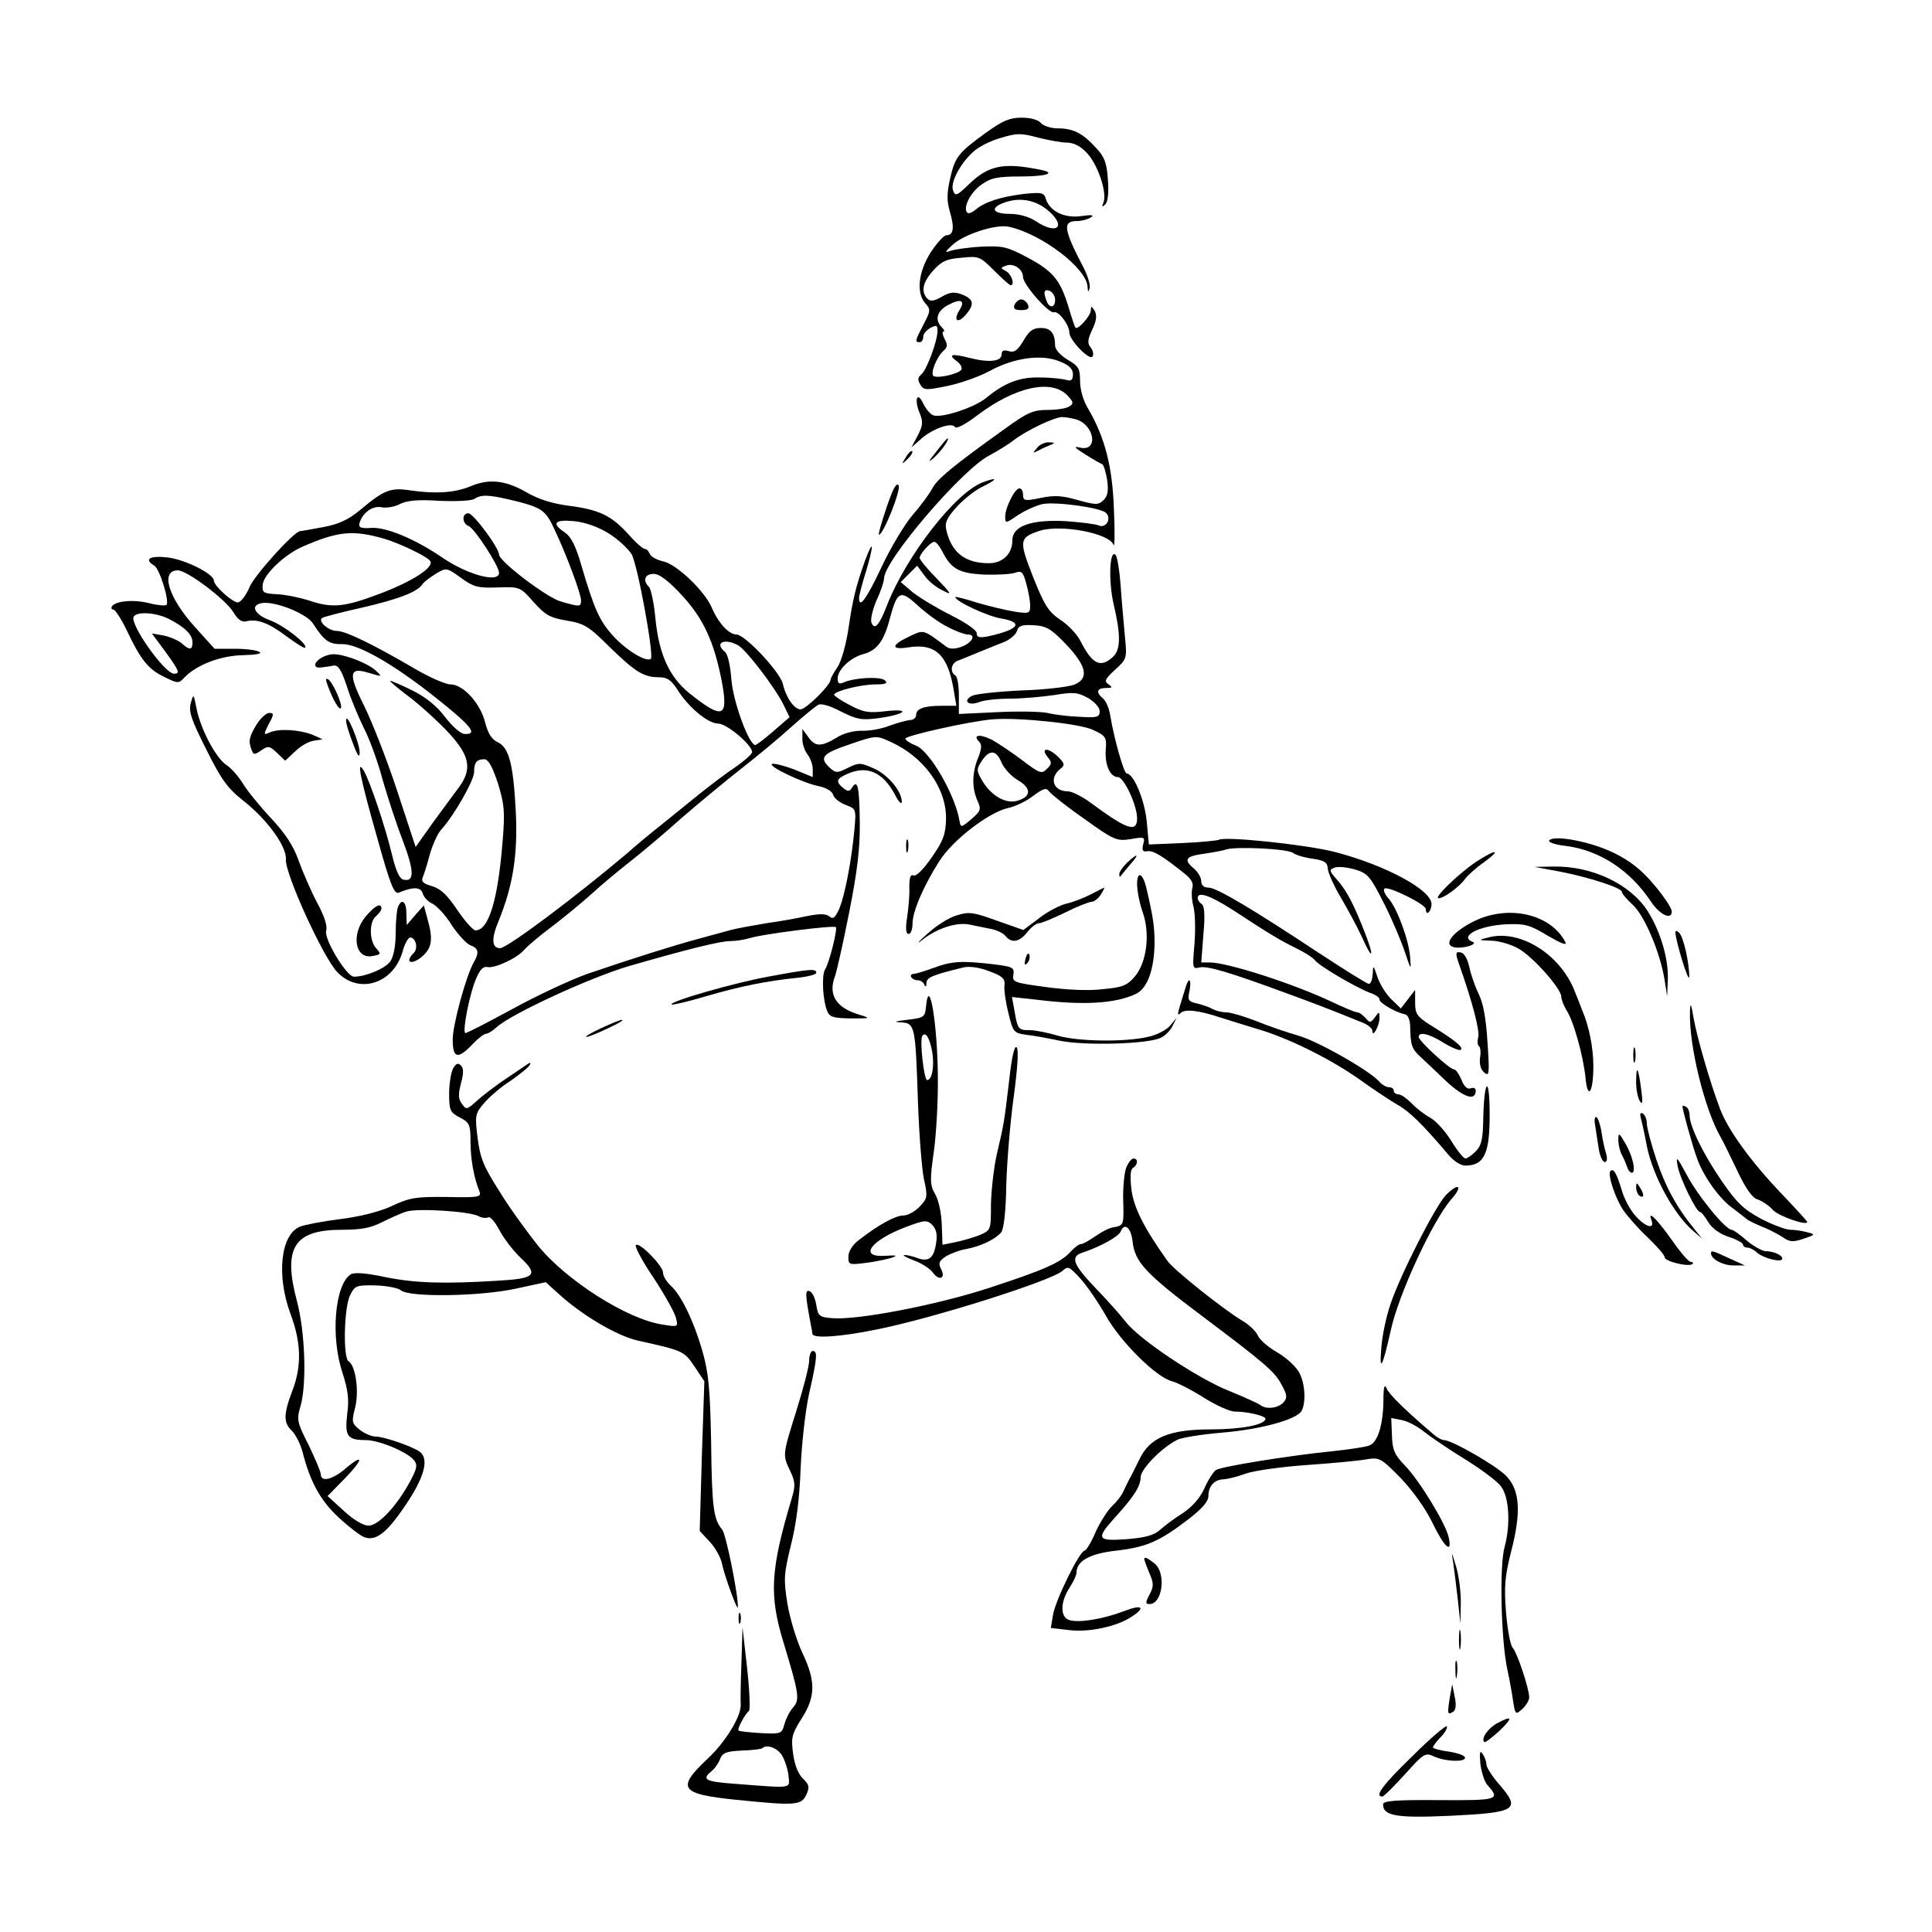
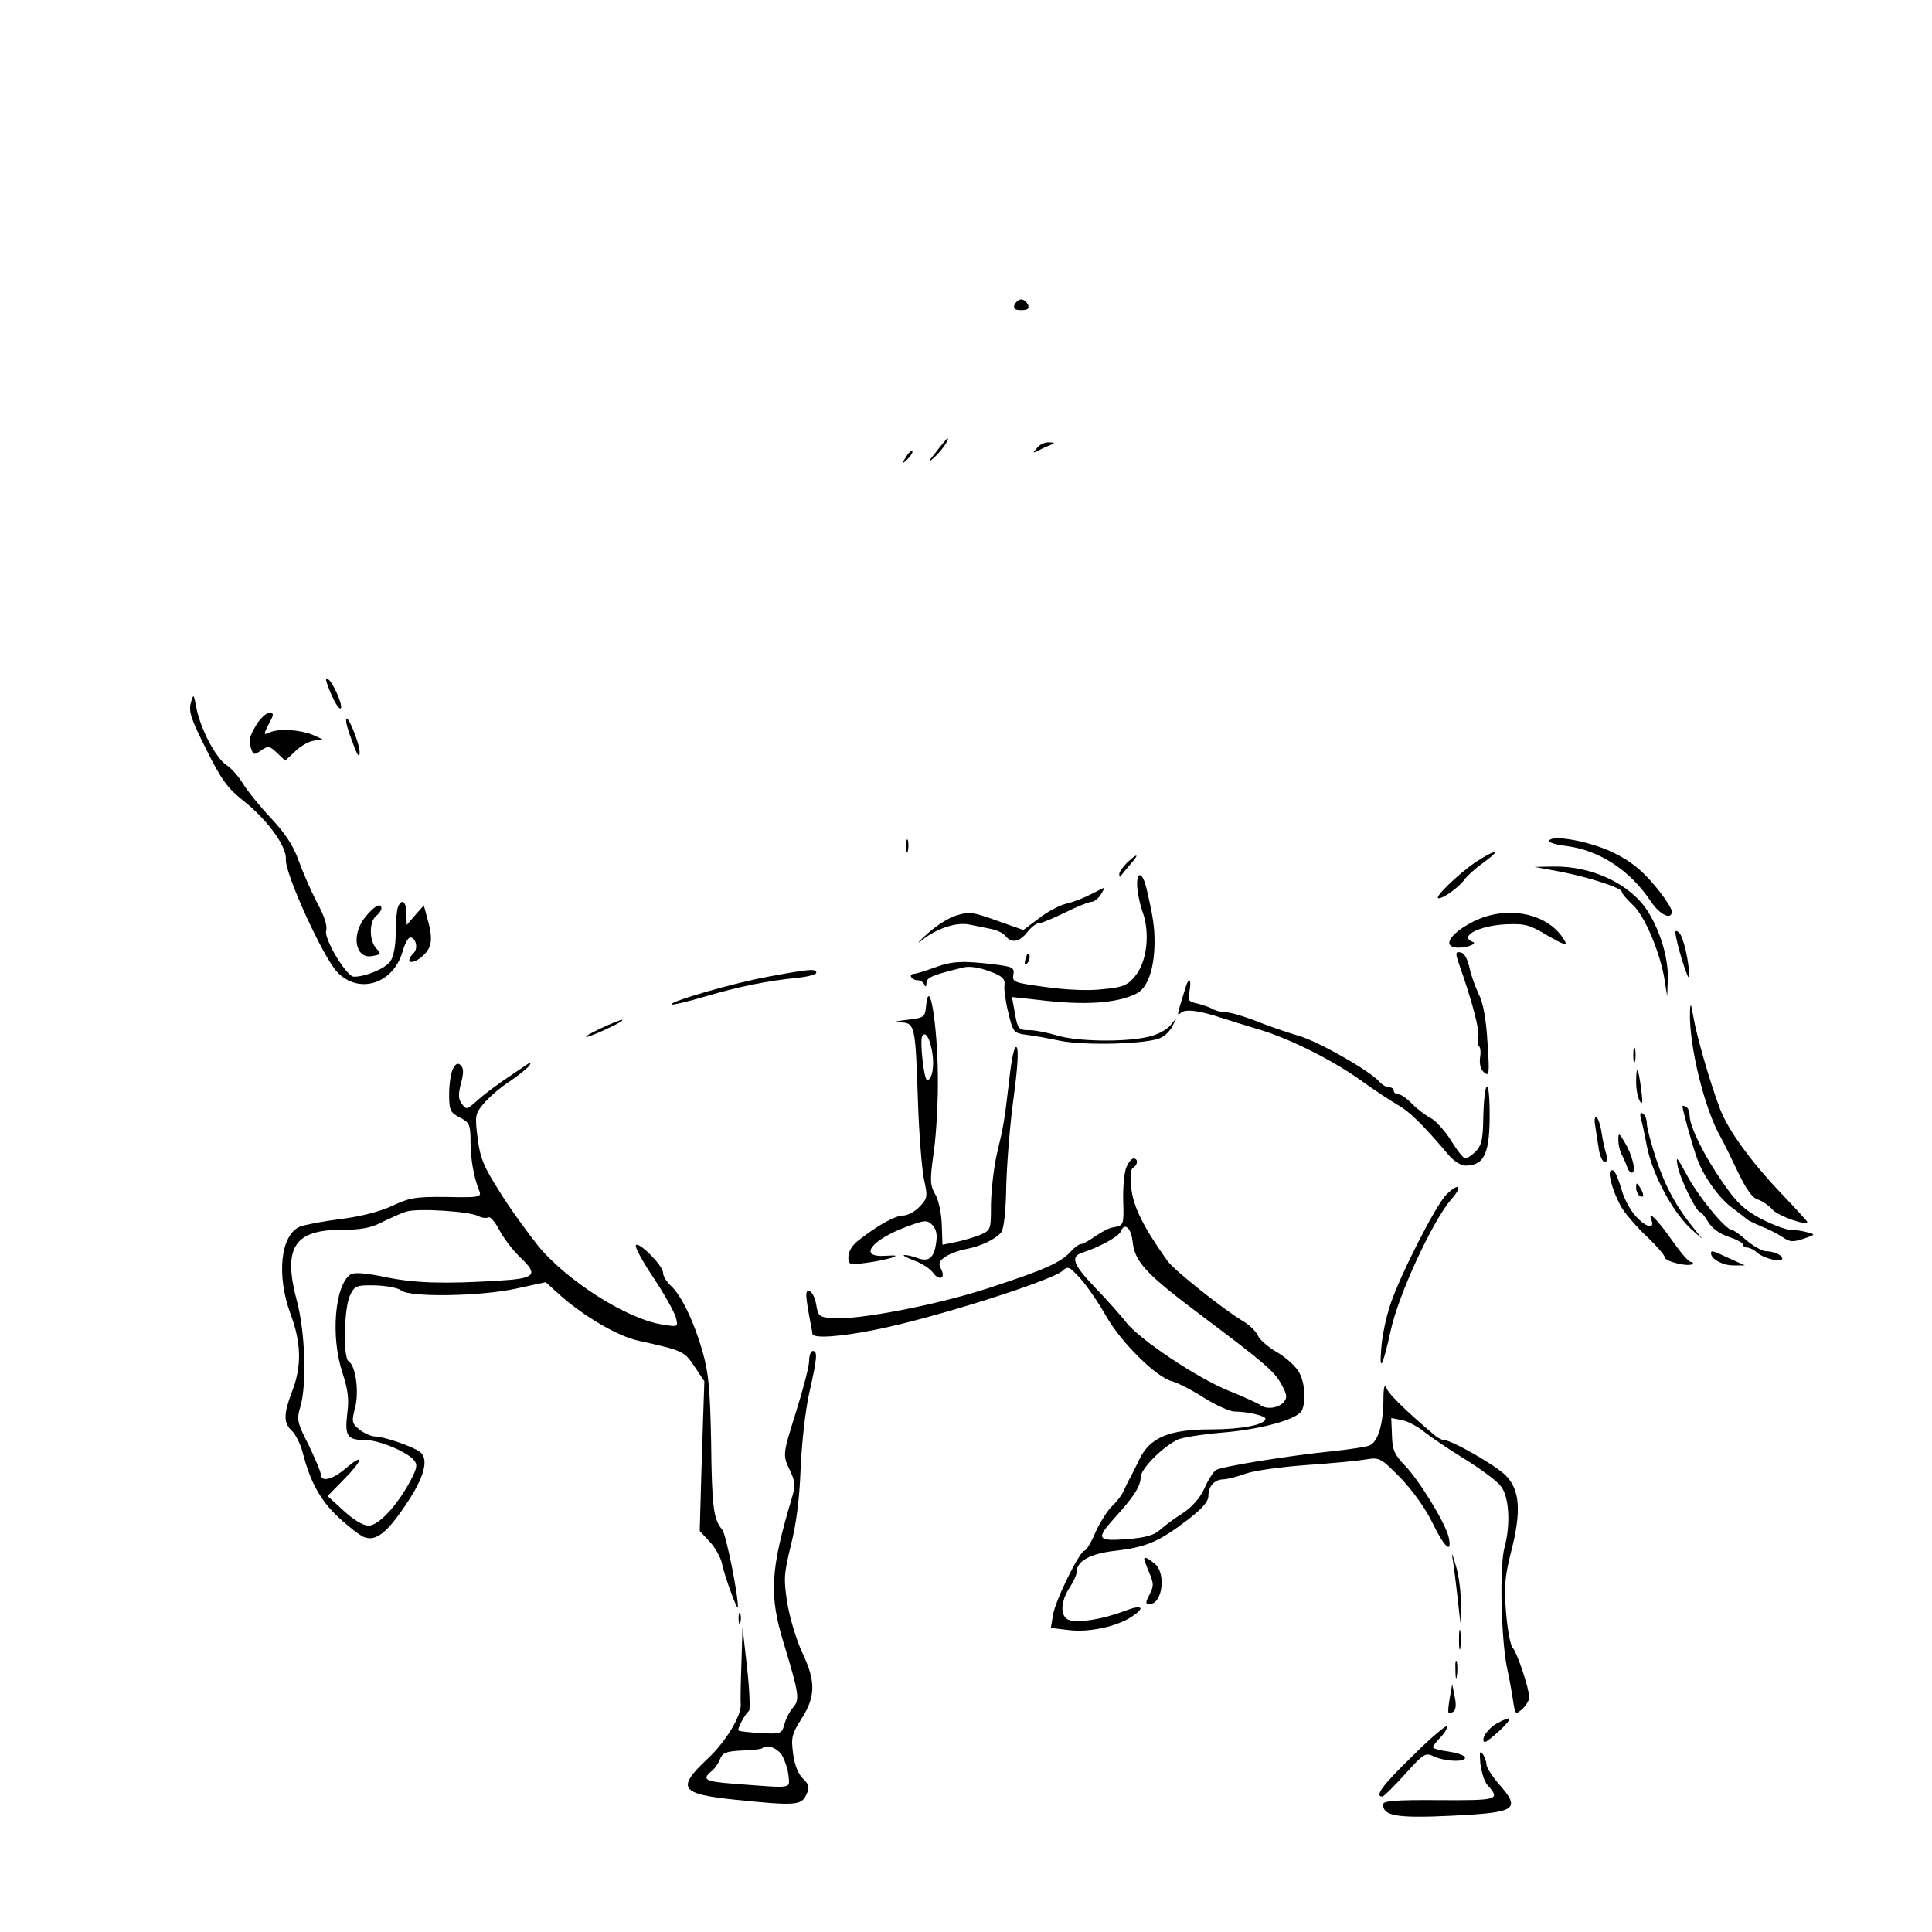
<svg xmlns="http://www.w3.org/2000/svg" version="1.0" width="542pt" height="542pt" viewBox="0 0 542 542" preserveAspectRatio="xMidYMid meet">
  <g transform="translate(0,542) scale(0.1,-0.1)" fill="#000000" stroke="none">
-     <path d="M2765 5047 c-77 -56 -86 -67 -100 -130 -9 -40 -9 -61 0 -92 13 -44 10 -65 -10 -65 -7 0 -27 -22 -44 -48 -35 -55 -41 -114 -15 -143 15 -17 15 -21 -5 -59 -24 -46 -25 -50 -11 -50 6 0 10 7 10 15 0 8 9 19 20 25 17 9 20 8 20 -8 0 -29 -30 -109 -45 -122 -11 -9 -11 -16 -3 -29 9 -16 16 -16 75 -4 35 7 89 26 119 42 69 38 147 48 197 27 26 -10 37 -21 37 -36 0 -16 -5 -20 -18 -16 -10 3 -43 7 -73 7 -58 2 -101 -15 -152 -57 -32 -27 -126 -58 -149 -49 -8 3 -21 18 -28 33 -17 36 -26 11 -10 -27 10 -24 9 -35 -5 -62 l-18 -34 25 22 c31 29 88 50 97 35 3 -6 29 7 63 33 107 81 210 103 254 54 16 -17 16 -22 4 -29 -8 -6 -36 -10 -61 -10 -40 0 -57 -7 -120 -53 -147 -105 -190 -141 -204 -168 -8 -15 -33 -49 -55 -74 -22 -26 -62 -92 -87 -146 -43 -91 -63 -118 -63 -86 0 6 9 41 20 76 22 74 21 93 -3 29 -26 -73 -35 -110 -47 -193 -7 -45 -20 -92 -31 -107 -10 -15 -19 -31 -19 -35 0 -15 -69 -83 -84 -83 -18 0 -41 33 -50 72 -8 33 -106 138 -130 138 -21 0 -51 32 -70 77 -21 47 -98 120 -135 128 -18 4 -35 13 -38 21 -3 8 -9 14 -14 14 -5 0 -26 18 -46 41 -48 53 -82 69 -166 80 -47 6 -86 18 -122 39 -58 33 -104 38 -157 15 -42 -17 -95 -21 -165 -11 -58 9 -75 2 -143 -55 -34 -28 -61 -40 -105 -48 -32 -6 -60 -11 -63 -11 -16 0 -127 -122 -142 -157 -10 -24 -25 -43 -33 -43 -15 0 -67 47 -67 61 0 19 -78 58 -128 65 -51 6 -70 -4 -39 -23 15 -9 43 -100 34 -110 -4 -3 -26 -1 -49 5 -44 11 -94 6 -104 -9 -3 -5 -1 -9 4 -9 5 0 22 -26 37 -57 39 -83 61 -111 106 -132 38 -19 40 -19 57 -1 34 35 101 61 164 62 36 1 54 4 46 9 -7 5 -38 9 -70 9 l-56 0 -56 62 c-74 82 -97 158 -47 158 26 0 136 -83 156 -118 12 -20 23 -28 36 -25 30 8 64 -5 114 -43 26 -19 49 -34 51 -31 9 9 -60 63 -99 77 -43 16 -56 42 -23 48 35 7 126 -29 144 -57 31 -49 46 -59 82 -58 44 1 144 -56 261 -149 102 -81 121 -105 82 -103 -10 0 -34 21 -54 47 -23 31 -54 56 -92 75 -30 15 -59 27 -62 27 -4 0 20 -20 53 -45 33 -25 83 -71 111 -101 59 -64 66 -101 29 -152 -13 -17 -45 -61 -73 -99 l-49 -69 -53 161 c-29 88 -71 194 -92 236 -45 90 -42 109 15 91 37 -11 37 -11 18 7 -10 10 -41 26 -68 35 -41 13 -55 14 -78 4 -29 -14 -33 -35 -4 -30 9 1 24 3 33 5 12 1 21 -13 36 -58 10 -33 32 -85 47 -116 16 -30 40 -96 53 -145 14 -49 39 -126 57 -172 32 -85 33 -116 3 -110 -12 2 -22 23 -34 73 -18 75 -61 203 -78 232 -22 38 -11 -18 36 -183 38 -137 49 -164 62 -158 41 17 62 16 67 -3 3 -10 15 -23 27 -28 12 -6 37 -32 54 -60 18 -27 42 -53 53 -57 22 -8 25 -20 10 -46 -22 -37 -60 -177 -60 -218 0 -53 14 -57 55 -14 16 17 33 30 39 30 5 0 19 9 30 19 41 37 262 139 371 171 167 48 255 70 285 70 15 0 40 4 56 9 37 11 233 36 239 30 5 -6 -19 -102 -31 -120 -9 -16 -6 -83 6 -114 7 -18 16 -21 66 -22 58 0 58 0 23 11 -63 19 -86 55 -67 106 5 13 23 93 40 179 23 116 31 181 30 254 -1 100 -6 123 -22 97 -7 -11 -11 -11 -24 -1 -22 18 -20 26 9 39 56 26 101 7 135 -56 10 -20 19 -30 20 -22 0 30 -38 76 -78 94 -38 17 -43 17 -73 2 -30 -15 -34 -15 -51 0 -31 29 -21 40 56 66 72 25 75 25 112 8 95 -42 159 -130 158 -217 -1 -44 -8 -62 -40 -108 -22 -32 -43 -54 -51 -51 -9 4 -12 -6 -12 -32 1 -20 -2 -58 -6 -84 -5 -33 -4 -48 4 -48 6 0 11 13 11 29 0 34 31 106 75 175 38 60 139 137 192 149 20 4 52 19 71 34 30 22 37 24 46 12 6 -8 50 -43 99 -77 82 -59 90 -62 129 -56 39 7 41 6 35 -15 -4 -17 -1 -21 11 -19 17 3 43 -13 103 -61 21 -16 28 -29 24 -42 -3 -10 -2 -33 3 -52 5 -18 6 -66 3 -105 -6 -68 -6 -71 14 -66 21 5 80 -12 235 -69 85 -31 122 -45 223 -86 15 -6 27 -16 27 -23 0 -21 20 14 20 36 0 19 -1 19 -13 2 -12 -16 -14 -16 -26 -2 -8 9 -18 16 -23 16 -6 0 -39 14 -75 31 -104 49 -289 109 -339 109 l-24 0 6 79 c5 54 3 80 -5 85 -6 4 -11 11 -11 17 0 19 35 7 99 -34 99 -65 132 -85 177 -107 23 -11 47 -26 53 -34 15 -18 115 -76 154 -91 16 -5 28 -14 27 -19 -1 -9 45 -36 70 -41 9 -1 15 -14 16 -31 1 -56 4 -65 27 -87 13 -12 47 -44 75 -71 49 -45 82 -56 82 -25 0 6 -6 9 -14 6 -9 -4 -19 5 -26 24 -7 16 -16 29 -21 29 -12 0 -99 80 -99 91 0 16 30 9 71 -17 23 -14 44 -22 47 -19 8 7 -15 26 -83 68 -40 25 -45 33 -45 64 l0 36 -20 -26 -20 -26 -28 27 c-15 15 -32 43 -38 62 -11 33 -12 34 -13 8 -1 -16 -5 -28 -11 -28 -5 0 -69 40 -142 88 -186 123 -285 182 -308 182 -13 0 -20 7 -20 18 0 10 -9 25 -20 35 -31 26 -24 35 28 42 26 4 54 9 62 12 27 9 174 2 188 -10 8 -6 32 -13 55 -16 33 -5 41 -10 42 -28 1 -12 17 -48 36 -80 19 -32 46 -82 59 -110 30 -68 37 -62 10 8 -31 80 -52 121 -79 151 -22 25 -23 28 -7 34 10 4 35 1 57 -5 36 -11 43 -19 81 -94 23 -45 49 -107 59 -137 18 -53 18 -54 15 -15 -4 50 -37 138 -61 165 -10 11 -15 23 -11 27 9 9 116 -44 116 -57 0 -21 15 -9 16 13 2 39 -126 109 -271 147 -78 20 -309 45 -326 34 -5 -2 -51 -7 -102 -9 l-94 -4 -6 65 c-6 61 -37 134 -56 134 -8 0 -35 96 -46 161 -3 21 -12 42 -20 49 -22 18 -18 30 8 30 18 0 19 2 7 10 -13 9 -10 15 18 41 33 30 34 32 28 92 -3 34 -9 98 -12 142 -3 44 -10 84 -14 88 -17 19 -21 -71 -6 -137 21 -89 20 -129 -2 -149 -35 -32 -58 -20 -91 45 -9 18 -34 45 -56 59 -34 23 -45 41 -77 121 -40 102 -39 110 19 129 59 19 197 -7 207 -40 3 -9 4 36 1 99 -4 121 -25 202 -72 283 -14 22 -23 55 -23 78 0 35 -4 42 -35 60 -20 12 -35 29 -35 39 0 35 -12 50 -40 50 -22 0 -33 -8 -49 -36 -16 -27 -26 -34 -41 -29 -14 4 -20 2 -20 -9 0 -20 -35 -24 -90 -10 -51 13 -62 10 -35 -10 10 -7 15 -18 12 -23 -8 -12 -65 -25 -78 -18 -10 7 9 55 29 72 10 9 11 16 2 32 -6 12 -7 21 -3 21 4 0 2 5 -5 12 -21 21 -13 47 19 63 36 19 48 12 30 -16 -18 -30 -3 -38 20 -10 24 29 20 43 -15 56 -20 7 -33 5 -55 -8 -21 -12 -31 -13 -39 -5 -19 19 -14 46 16 79 23 26 38 33 79 36 49 5 52 4 92 -36 22 -22 43 -41 46 -41 13 0 3 30 -12 39 -17 9 -17 10 0 16 20 8 47 -10 47 -32 0 -21 73 -104 87 -99 12 5 43 -35 43 -57 0 -21 57 -80 65 -67 4 6 1 17 -5 25 -10 12 -9 22 4 50 12 25 14 40 7 53 -9 14 -10 15 -11 1 0 -15 -37 -56 -43 -48 -2 2 -11 29 -20 60 -23 74 -43 99 -117 138 -55 29 -68 32 -128 29 -37 -2 -76 -8 -87 -12 -15 -6 -14 -2 7 17 32 30 123 59 158 51 92 -20 218 -116 221 -168 1 -16 2 -17 6 -4 2 9 -5 33 -16 55 -58 111 -61 133 -19 133 13 0 30 5 38 10 11 7 3 8 -26 4 -47 -7 -89 13 -100 48 -5 18 -12 19 -62 14 -64 -8 -109 -22 -135 -44 -9 -8 -20 -12 -23 -9 -14 13 8 57 39 79 27 19 44 23 110 23 74 0 102 10 55 19 -104 21 -145 12 -200 -41 -33 -32 -38 -34 -44 -18 -9 21 18 74 55 108 14 14 49 32 78 40 45 14 58 14 105 1 29 -7 66 -14 81 -14 19 0 39 -10 57 -30 30 -32 56 -110 46 -137 -6 -14 -4 -15 5 -6 7 7 10 33 7 70 -3 47 -10 64 -34 89 -37 41 -64 54 -107 54 -19 0 -40 7 -47 15 -7 9 -29 15 -54 15 -34 0 -54 -9 -101 -43z m171 -214 c58 -47 32 -75 -31 -33 -18 12 -47 20 -72 20 -46 0 -57 15 -20 30 43 17 87 11 123 -17z m24 -254 c0 -23 -16 -25 -24 -3 -10 25 -7 34 9 28 8 -4 15 -15 15 -25z m57 -335 c53 -14 66 -91 14 -80 -21 5 -18 1 14 -19 22 -14 43 -26 47 -27 4 -2 10 -21 14 -44 4 -30 2 -45 -10 -57 -15 -14 -21 -14 -72 0 -44 13 -67 14 -105 6 -44 -9 -49 -8 -49 9 0 10 -4 18 -10 18 -13 0 -40 -54 -40 -79 0 -20 1 -20 36 4 20 13 51 27 69 31 38 7 163 -10 178 -25 16 -16 0 -44 -21 -35 -9 4 -51 9 -93 12 -97 5 -149 -14 -149 -54 0 -38 -27 -64 -66 -64 -66 0 -104 29 -119 92 -5 21 0 34 29 66 20 22 52 47 71 56 43 21 46 29 5 14 -77 -26 -217 -206 -272 -347 -21 -55 -35 -70 -43 -48 -4 8 3 37 14 63 12 25 21 53 21 61 0 50 220 307 295 345 22 12 54 31 70 44 36 27 113 64 135 64 8 0 25 -3 37 -6z m-1590 -225 c93 -22 103 -29 128 -83 35 -74 75 -182 75 -200 0 -19 -3 -19 -58 -3 -40 12 -171 112 -172 131 0 19 -72 116 -86 116 -19 0 -18 -29 1 -36 17 -7 85 -112 85 -131 0 -30 -90 -5 -161 44 -75 51 -156 85 -198 82 -27 -2 -35 1 -33 11 7 30 36 52 62 47 13 -3 37 1 52 9 20 10 51 13 110 9 46 -2 90 0 98 5 20 13 40 12 97 -1z m280 -95 c26 -16 55 -43 65 -59 17 -30 63 -283 54 -293 -12 -11 -68 23 -104 62 -40 43 -55 77 -92 203 -15 52 -28 77 -45 89 -39 26 -30 37 25 32 31 -3 68 -16 97 -34z m-627 -16 c43 -13 120 -50 127 -62 11 -17 -46 -55 -137 -90 -105 -40 -138 -43 -205 -20 -26 8 -65 16 -88 17 -38 2 -42 4 -40 27 3 29 62 85 113 107 99 43 141 47 230 21z m1564 -36 c25 -49 47 -60 116 -64 36 -1 75 1 87 5 19 7 23 3 32 -30 6 -21 11 -49 11 -62 0 -22 -3 -23 -43 -17 -24 4 -71 15 -105 25 -34 11 -62 18 -62 16 0 -12 91 -54 128 -60 65 -11 51 -31 -35 -50 -26 -5 -33 -3 -33 9 0 8 -30 29 -72 50 -40 20 -88 49 -107 64 l-34 29 23 23 23 23 20 -27 c10 -15 33 -34 51 -42 28 -15 27 -12 -16 33 -27 27 -48 53 -48 58 0 11 31 45 41 45 5 0 15 -12 23 -28z m-1248 -100 c62 2 63 2 101 -41 33 -37 46 -44 93 -52 48 -8 61 -15 119 -73 74 -72 97 -86 140 -86 23 0 34 -8 51 -34 30 -49 86 -96 115 -96 24 0 95 -60 95 -80 0 -5 -21 -24 -47 -42 -27 -18 -73 -53 -104 -78 -31 -25 -78 -63 -105 -85 -27 -21 -70 -57 -96 -80 -142 -120 -335 -265 -355 -265 -24 0 -25 27 -4 77 40 98 54 185 48 306 -7 134 -19 180 -51 195 -16 7 -27 24 -35 55 -13 54 -62 107 -97 107 -14 0 -57 19 -97 42 -121 71 -198 108 -222 108 -23 0 -53 26 -42 36 3 3 53 16 111 29 105 24 158 45 171 66 4 6 21 19 37 29 30 18 31 18 71 -11 36 -26 48 -29 103 -27z m517 -22 c60 -65 90 -129 112 -242 19 -102 3 -108 -92 -32 -55 45 -84 108 -94 206 -4 45 -13 86 -18 91 -19 19 -12 37 13 37 16 0 41 -19 79 -60z m746 -89 c22 -12 48 -21 56 -21 25 0 12 -24 -19 -35 -17 -6 -32 -6 -40 0 -69 51 -63 49 -106 29 -51 -24 -51 -38 -1 -30 76 12 111 -22 127 -123 l7 -41 -41 0 c-50 0 -72 -8 -72 -26 0 -8 -8 -14 -17 -14 -10 -1 -36 -8 -58 -16 -22 -9 -57 -15 -78 -14 -23 0 -51 -7 -71 -20 -43 -26 -60 -25 -79 3 l-16 22 0 -26 c-1 -14 6 -34 14 -45 8 -10 15 -29 15 -41 l0 -23 -51 21 c-29 11 -57 18 -63 16 -14 -6 89 -55 133 -63 19 -4 35 -14 38 -23 2 -10 18 -22 35 -29 30 -11 30 -12 25 -69 -8 -86 -26 -181 -42 -221 -12 -27 -18 -32 -28 -23 -10 8 -28 8 -63 1 -27 -6 -78 -15 -114 -20 -36 -6 -81 -14 -100 -19 -19 -5 -62 -17 -95 -26 -67 -18 -178 -53 -307 -97 -48 -17 -144 -62 -213 -100 -70 -38 -128 -68 -130 -66 -8 7 13 112 30 151 11 27 21 37 33 34 20 -4 83 25 102 48 8 9 41 38 75 63 33 25 83 66 111 91 27 25 76 66 108 91 32 25 99 81 149 126 51 44 126 106 167 138 41 32 104 84 138 115 35 31 70 60 78 64 8 4 33 -3 63 -19 44 -22 58 -25 103 -19 76 10 98 28 24 20 -49 -6 -65 -3 -102 17 -24 12 -44 26 -44 29 0 10 75 29 116 29 28 0 35 3 27 11 -12 12 -85 8 -115 -5 -14 -6 -18 -4 -18 11 0 25 37 59 72 68 37 10 57 35 73 95 22 83 30 87 80 41 24 -22 61 -49 84 -60z m-2186 23 c45 -23 67 -44 67 -66 0 -22 -8 -23 -30 -3 -9 8 -32 18 -50 22 l-34 6 37 -50 c40 -55 43 -63 25 -63 -27 1 -125 140 -113 160 9 15 62 12 98 -6z m2518 -72 c58 -61 65 -96 22 -113 -16 -6 -82 -14 -148 -16 -66 -3 -128 -10 -138 -15 -27 -14 -11 -29 19 -18 14 6 53 10 87 10 34 0 90 5 124 10 54 9 66 8 95 -8 19 -11 33 -27 33 -37 0 -17 -7 -19 -55 -16 -30 1 -72 6 -92 11 -21 4 -85 5 -143 2 l-105 -5 0 51 c0 28 -4 54 -10 57 -16 10 -12 35 8 42 9 3 35 14 57 23 22 9 54 22 72 29 17 7 33 21 36 31 4 14 13 18 46 16 36 -2 49 -9 92 -54z m-921 -2 c23 -12 105 -120 128 -167 l17 -35 -45 -39 c-25 -22 -48 -39 -51 -39 -18 0 -62 121 -67 182 -3 40 -10 72 -18 79 -31 25 -3 40 36 19z m997 -238 c35 -16 38 -21 35 -55 -3 -42 12 -77 34 -77 17 0 54 -79 54 -116 0 -41 -29 -31 -129 43 -24 18 -54 33 -65 33 -43 0 -54 39 -19 65 11 9 9 15 -11 34 -28 26 -48 22 -26 -4 11 -13 11 -19 -3 -32 -15 -15 -20 -13 -69 24 -29 22 -68 48 -86 58 -35 17 -54 13 -35 -6 8 -8 7 -20 -3 -45 -17 -41 -18 -84 -2 -120 11 -24 10 -29 -17 -52 -28 -24 -30 -24 -33 -6 -12 74 -85 200 -124 213 -15 6 -28 14 -28 19 0 8 182 49 245 54 70 6 246 -12 282 -30z m-257 -92 c7 -16 27 -38 46 -49 39 -23 37 -47 -4 -58 -32 -8 -71 15 -96 56 -17 29 -17 33 -2 56 22 33 41 32 56 -5z m-1413 -58 c18 -59 20 -79 13 -162 -13 -165 -39 -250 -76 -250 -7 0 -30 26 -51 57 -28 42 -47 60 -71 67 -25 7 -31 13 -26 25 4 9 13 38 20 65 8 27 22 59 33 70 36 40 91 137 91 160 0 27 7 36 29 36 11 0 23 -22 38 -68z" />
    <path d="M2909 4163 c-13 -15 -12 -15 6 -6 11 6 27 13 35 16 10 4 8 6 -6 6 -12 1 -28 -6 -35 -16z" />
    <path d="M2846 4565 c-4 -11 1 -15 19 -15 18 0 23 4 19 15 -4 8 -12 15 -19 15 -7 0 -15 -7 -19 -15z" />
    <path d="M2626 4152 c-22 -27 -24 -32 -7 -17 20 17 47 55 39 55 -2 0 -16 -17 -32 -38z" />
    <path d="M2541 4137 c-13 -21 -12 -21 5 -5 10 10 16 20 13 22 -3 3 -11 -5 -18 -17z" />
-     <path d="M2487 3996 c-14 -42 -24 -76 -21 -76 12 0 62 125 55 138 -6 10 -16 -9 -34 -62z" />
    <path d="M920 3495 c15 -40 31 -67 36 -62 7 7 -22 73 -35 81 -8 5 -8 0 -1 -19z" />
    <path d="M535 3447 c-6 -24 2 -47 44 -130 41 -83 60 -109 102 -142 68 -53 124 -130 121 -166 -3 -39 104 -274 144 -316 60 -63 156 -34 183 56 6 23 16 41 22 41 15 0 23 -30 10 -43 -29 -29 -4 -36 27 -7 24 23 27 47 11 103 l-10 37 -24 -27 -24 -28 -1 33 c0 34 -14 43 -24 16 -3 -9 -6 -41 -6 -73 0 -35 -6 -65 -15 -78 -14 -20 -69 -43 -102 -43 -21 0 -85 107 -78 129 4 13 -5 41 -25 78 -17 32 -40 85 -52 118 -15 43 -38 77 -78 120 -31 33 -66 76 -78 96 -13 21 -33 44 -47 53 -30 20 -73 102 -84 160 -8 40 -8 41 -16 13z" />
    <path d="M720 3388 c-21 -35 -24 -47 -14 -72 5 -14 8 -14 27 -1 19 13 23 13 44 -7 l23 -22 28 26 c15 15 38 28 52 30 l25 4 -29 13 c-36 14 -94 18 -120 6 -17 -8 -17 -6 -2 24 15 27 15 31 1 31 -8 0 -24 -15 -35 -32z" />
    <path d="M971 3400 c-1 -8 8 -37 19 -65 13 -36 19 -43 19 -25 -1 28 -37 114 -38 90z" />
    <path d="M2542 3045 c0 -16 2 -22 5 -12 2 9 2 23 0 30 -3 6 -5 -1 -5 -18z" />
    <path d="M4346 3062 c-3 -5 18 -12 46 -15 95 -12 181 -68 240 -157 25 -37 58 -52 58 -27 0 9 -22 42 -49 74 -36 43 -68 68 -113 90 -64 32 -171 52 -182 35z" />
    <path d="M4139 3001 c-48 -33 -119 -101 -103 -101 14 0 57 31 73 53 7 10 31 32 54 48 52 38 34 38 -24 0z" />
    <path d="M3162 3000 c-12 -12 -22 -26 -22 -32 0 -6 1 -9 3 -7 1 2 13 16 26 32 29 32 24 36 -7 7z" />
    <path d="M4375 2975 c83 -16 175 -46 175 -57 0 -5 14 -21 30 -36 33 -29 78 -135 90 -212 l7 -45 2 51 c1 57 -21 131 -56 187 -48 76 -156 128 -265 126 l-53 -1 70 -13z" />
    <path d="M3190 2940 c0 -19 7 -55 16 -80 21 -60 11 -140 -22 -179 -21 -25 -34 -31 -90 -36 -39 -5 -103 -2 -160 6 -90 12 -95 14 -91 35 3 20 -2 22 -57 29 -87 10 -115 9 -166 -10 -25 -9 -50 -17 -57 -17 -16 -2 -5 -18 12 -18 7 0 16 -6 18 -12 3 -8 6 -6 6 4 1 16 14 22 104 44 17 4 45 0 73 -11 36 -13 44 -21 42 -38 -2 -12 3 -47 11 -79 13 -54 15 -56 50 -61 20 -2 63 -10 96 -17 71 -14 249 -9 282 9 13 6 27 21 33 34 l11 22 -18 -22 c-10 -12 -38 -27 -63 -32 -66 -15 -198 -13 -254 4 -27 8 -62 15 -77 15 -32 0 -34 2 -43 54 l-7 39 73 -8 c130 -16 219 -10 275 17 32 15 51 68 52 143 0 45 -4 73 -23 154 -10 42 -26 49 -26 11z" />
    <path d="M3060 2911 c-19 -10 -50 -22 -68 -26 -18 -4 -53 -22 -77 -41 l-44 -33 -74 26 c-66 24 -79 26 -113 15 -22 -6 -59 -30 -84 -53 -25 -22 -30 -30 -13 -16 42 33 97 51 134 43 16 -3 42 -9 59 -12 16 -3 35 -12 41 -20 17 -21 39 -17 61 11 11 14 25 25 33 25 7 0 40 14 73 30 34 17 67 30 74 30 7 0 19 9 26 20 7 11 11 20 10 20 -2 -1 -19 -9 -38 -19z" />
    <path d="M1026 2849 c-42 -50 -30 -121 19 -111 24 4 25 6 10 22 -19 21 -20 74 0 90 8 7 15 16 15 21 0 18 -19 8 -44 -22z" />
    <path d="M4134 2835 c-56 -28 -84 -62 -59 -71 8 -4 27 -3 43 1 15 4 21 10 15 12 -42 15 14 46 92 50 53 2 66 -1 117 -32 40 -23 55 -29 49 -17 -42 79 -161 105 -257 57z" />
    <path d="M4700 2805 c1 -26 38 -147 39 -125 0 39 -16 111 -28 123 -6 6 -11 7 -11 2z" />
-     <path d="M4175 2790 c-29 -7 -29 -8 10 -9 22 -1 57 -11 78 -24 41 -25 117 -111 117 -133 0 -8 7 -25 14 -37 20 -29 48 -130 54 -191 6 -64 22 -41 22 33 0 51 -12 112 -31 156 -4 11 -14 36 -22 56 -41 103 -154 173 -242 149z" />
    <path d="M2877 2731 c-4 -17 -3 -21 5 -13 5 5 8 16 6 23 -3 8 -7 3 -11 -10z" />
    <path d="M4094 2713 c36 -102 58 -185 53 -203 -3 -11 -2 -22 2 -25 4 -2 6 -17 3 -33 -2 -18 2 -33 12 -41 14 -12 15 -3 9 85 -4 66 -12 111 -25 136 -10 21 -22 55 -26 75 -5 23 -14 39 -24 41 -15 3 -16 -1 -4 -35z" />
    <path d="M2160 2681 c-97 -17 -284 -71 -276 -79 3 -2 46 8 96 23 96 28 170 43 258 52 28 3 52 9 52 14 0 12 -17 11 -130 -10z" />
    <path d="M3327 2653 c-3 -10 -10 -33 -16 -52 -8 -26 -8 -32 1 -23 12 12 50 8 113 -13 22 -7 67 -21 100 -31 88 -25 210 -86 290 -143 39 -28 86 -59 105 -70 33 -18 71 -55 142 -139 16 -19 35 -32 50 -32 53 1 68 35 67 152 -1 107 -16 86 -18 -24 -1 -54 -5 -72 -21 -88 -11 -11 -24 -20 -29 -20 -5 0 -23 22 -40 50 -17 27 -43 56 -58 64 -15 8 -39 26 -52 40 -14 14 -30 26 -38 26 -7 0 -13 5 -13 10 0 6 -6 10 -14 10 -7 0 -19 7 -26 15 -25 30 -174 115 -229 130 -31 9 -84 27 -118 41 -34 13 -71 24 -82 24 -12 0 -29 4 -39 9 -9 6 -29 12 -44 16 -24 5 -27 9 -21 35 6 32 -1 41 -10 13z" />
    <path d="M2598 2598 c-3 -32 -5 -33 -53 -39 -34 -4 -40 -6 -19 -7 41 -2 42 -8 49 -217 3 -93 11 -194 17 -223 11 -49 10 -54 -12 -77 -13 -14 -34 -25 -46 -25 -22 0 -70 -26 -126 -70 -17 -13 -28 -31 -28 -46 0 -22 2 -23 48 -17 26 3 58 10 72 14 20 7 16 8 -17 6 -76 -5 -40 44 59 81 53 20 59 20 74 5 11 -12 14 -27 10 -51 -6 -42 -21 -53 -53 -41 -14 5 -30 9 -36 8 -7 0 6 -7 27 -15 22 -8 45 -23 53 -34 18 -25 37 -16 23 10 -8 16 -6 22 13 35 13 8 39 18 58 21 41 8 81 27 98 47 7 10 13 58 14 134 2 65 11 176 21 247 11 82 14 132 8 138 -6 6 -14 -28 -21 -94 -14 -117 -14 -119 -35 -208 -8 -36 -15 -98 -16 -138 0 -73 0 -73 -32 -87 -18 -7 -49 -16 -69 -20 l-35 -7 -2 57 c-1 32 -9 68 -18 84 -15 26 -16 38 -4 122 7 52 12 146 11 209 -1 146 -24 286 -33 198z m17 -128 c7 -40 0 -80 -14 -80 -9 0 -21 110 -14 123 9 15 21 -4 28 -43z" />
    <path d="M4741 2581 c-3 -94 41 -273 86 -351 8 -14 29 -57 48 -97 23 -48 41 -74 56 -78 12 -4 32 -17 43 -30 17 -17 96 -45 96 -33 0 2 -32 37 -71 78 -88 92 -152 181 -174 240 -29 77 -65 203 -74 255 -7 42 -9 44 -10 16z" />
    <path d="M1685 2535 c-27 -13 -45 -23 -40 -24 6 0 33 11 60 24 28 13 46 23 40 24 -5 0 -32 -11 -60 -24z" />
    <path d="M4582 2460 c0 -19 2 -27 5 -17 2 9 2 25 0 35 -3 9 -5 1 -5 -18z" />
    <path d="M1271 2422 c-6 -11 -11 -43 -11 -71 0 -46 3 -52 30 -66 27 -14 30 -20 30 -68 0 -50 10 -103 25 -139 6 -16 -1 -18 -91 -16 -88 1 -105 -2 -154 -25 -34 -16 -89 -30 -145 -37 -49 -6 -100 -16 -113 -21 -55 -22 -67 -137 -27 -245 30 -80 32 -146 5 -216 -25 -66 -25 -90 -1 -112 10 -10 24 -37 30 -60 21 -83 50 -136 102 -184 28 -26 60 -50 70 -54 33 -13 64 11 117 90 53 78 66 129 40 149 -20 15 -101 43 -125 43 -11 0 -31 9 -44 19 -22 18 -23 22 -13 61 12 45 2 119 -18 131 -16 10 -13 150 4 185 13 27 17 29 71 28 31 -1 64 -7 72 -14 24 -20 223 -17 323 5 l83 18 32 -29 c68 -63 168 -122 227 -135 126 -28 129 -29 158 -72 l28 -42 -7 -210 -6 -210 28 -30 c16 -17 32 -46 35 -64 7 -33 43 -132 44 -120 2 30 -33 205 -44 218 -24 28 -29 61 -31 246 -3 149 -7 193 -24 253 -25 87 -60 159 -90 186 -12 11 -21 27 -21 36 0 19 -67 87 -76 77 -4 -4 18 -45 49 -91 31 -47 59 -97 63 -112 7 -27 7 -27 -37 -20 -100 15 -271 124 -351 223 -30 38 -79 105 -107 151 -44 69 -54 93 -61 149 -8 63 -7 69 17 97 14 17 47 46 74 63 26 18 51 38 55 45 5 9 1 8 -13 -2 -12 -8 -41 -28 -65 -44 -24 -17 -56 -41 -71 -55 -27 -24 -29 -25 -41 -8 -10 13 -11 26 -3 57 8 29 8 43 0 51 -8 8 -14 6 -22 -9z m72 -414 c9 -5 22 -6 27 -3 5 3 18 -12 30 -34 11 -22 38 -58 60 -79 52 -49 42 -59 -65 -65 -146 -9 -229 -7 -313 10 -56 12 -88 14 -98 8 -45 -29 -57 -176 -23 -277 15 -47 19 -73 13 -115 -7 -62 0 -73 52 -73 37 0 116 -33 135 -56 11 -13 9 -23 -10 -59 -37 -69 -89 -125 -117 -125 -15 0 -42 16 -70 42 l-45 41 47 48 c54 55 56 74 3 29 -36 -31 -69 -39 -69 -16 0 7 -16 44 -34 82 -33 64 -34 72 -23 109 18 62 13 209 -10 295 -40 150 -8 200 126 200 54 0 82 5 114 22 23 11 53 25 67 29 30 10 178 1 203 -13z" />
    <path d="M4590 2384 c0 -21 5 -46 11 -54 7 -11 8 -1 3 35 -8 62 -14 70 -14 19z" />
    <path d="M4720 2316 c0 -9 28 -111 41 -146 18 -51 64 -115 102 -141 17 -13 34 -26 37 -29 3 -3 21 -12 40 -20 19 -7 46 -21 60 -30 21 -15 30 -15 60 -5 33 11 34 12 10 18 -14 4 -35 7 -47 7 -13 0 -50 14 -83 31 -48 26 -68 45 -108 103 -52 75 -92 156 -92 187 0 10 -4 21 -10 24 -5 3 -10 4 -10 1z" />
    <path d="M4603 2284 c3 -11 11 -46 17 -79 17 -85 77 -194 132 -240 l23 -20 -20 25 c-51 62 -83 121 -108 196 -15 45 -27 91 -27 102 0 12 -5 24 -11 28 -7 4 -9 0 -6 -12z" />
    <path d="M4475 2263 c2 -15 7 -45 10 -65 3 -21 11 -38 17 -38 6 0 8 9 4 23 -4 12 -10 39 -13 60 -3 21 -10 40 -14 43 -5 3 -7 -8 -4 -23z" />
    <path d="M4540 2222 c0 -12 4 -30 9 -40 5 -9 12 -25 15 -34 3 -10 9 -18 14 -18 13 0 2 50 -20 85 -16 28 -18 28 -18 7z" />
    <path d="M4706 2151 c6 -36 53 -131 63 -131 4 0 14 -13 23 -28 11 -18 33 -34 58 -42 22 -7 40 -17 40 -22 0 -4 5 -8 12 -8 6 0 19 -6 27 -14 20 -17 71 -29 71 -17 0 10 -24 21 -48 21 -9 1 -33 14 -52 30 -19 17 -38 30 -42 30 -17 0 -95 95 -126 154 -27 50 -31 55 -26 27z" />
    <path d="M3159 2143 c-5 -15 -9 -55 -8 -90 2 -69 2 -71 -27 -76 -11 -1 -34 -13 -51 -25 -17 -12 -35 -22 -40 -22 -6 0 -18 -9 -29 -21 -28 -31 -73 -51 -229 -102 -146 -48 -370 -91 -440 -85 -37 3 -40 6 -45 37 -3 19 -11 36 -19 39 -13 4 -12 -11 4 -96 2 -9 4 -20 4 -24 2 -14 81 -8 179 12 161 32 492 137 523 165 15 14 19 12 50 -22 19 -21 51 -68 72 -105 41 -73 141 -172 185 -183 15 -4 55 -24 89 -46 34 -21 73 -39 87 -39 36 0 86 -12 86 -20 0 -17 -67 -30 -154 -30 -116 0 -171 -23 -200 -85 -11 -22 -23 -47 -28 -55 -4 -8 -12 -24 -17 -35 -5 -11 -19 -29 -31 -40 -12 -11 -33 -44 -46 -72 -12 -29 -27 -53 -31 -53 -14 0 -83 -141 -89 -181 l-6 -36 51 -6 c56 -7 134 10 175 37 42 27 30 36 -21 16 -61 -23 -126 -33 -153 -25 -26 8 -26 50 0 90 11 17 20 36 20 43 0 33 38 54 113 62 83 10 119 25 201 88 39 30 56 50 56 65 0 28 17 47 44 47 12 1 39 8 61 16 22 8 99 19 170 24 72 5 147 12 168 16 37 6 41 4 97 -53 34 -36 70 -86 89 -126 33 -68 56 -89 45 -39 -9 39 -82 159 -123 201 -29 30 -35 44 -36 84 l-2 49 30 -6 c17 -3 46 -19 64 -34 19 -15 71 -50 115 -77 45 -28 89 -61 99 -75 23 -30 27 -107 10 -170 -15 -52 -10 -265 8 -345 6 -27 13 -67 16 -88 6 -38 7 -38 26 -21 10 9 19 24 19 32 0 25 -34 126 -46 139 -7 7 -15 52 -19 100 -6 73 -3 102 15 173 28 109 24 170 -15 210 -27 28 -152 100 -174 100 -6 0 -19 7 -28 15 -80 68 -126 113 -133 130 -6 14 -9 4 -9 -36 -1 -67 -16 -115 -39 -124 -9 -4 -55 -11 -102 -16 -121 -12 -313 -43 -329 -53 -7 -5 -22 -28 -32 -51 -12 -27 -34 -52 -61 -70 -24 -15 -53 -37 -65 -48 -16 -14 -41 -21 -93 -25 -83 -6 -86 1 -32 61 53 58 72 88 72 113 0 22 57 81 101 104 12 7 70 16 128 21 108 9 206 36 222 60 13 22 11 77 -6 108 -8 16 -35 41 -60 56 -25 14 -51 36 -56 48 -6 13 -25 31 -44 42 -52 31 -193 143 -210 168 -67 94 -95 151 -101 201 -4 35 -3 56 5 60 14 9 14 26 1 26 -6 0 -15 -12 -21 -27z m18 -203 c6 -60 34 -91 198 -214 173 -130 201 -154 220 -190 16 -29 17 -37 6 -50 -15 -17 -51 -21 -66 -7 -6 4 -45 22 -87 39 -88 35 -253 145 -290 194 -14 18 -53 62 -87 97 -61 64 -69 86 -34 97 51 17 101 45 107 59 10 26 28 12 33 -25z" />
    <path d="M4518 2135 c-9 -9 13 -76 36 -110 11 -16 41 -51 68 -76 26 -25 48 -50 48 -56 0 -12 68 -28 78 -19 3 3 1 6 -5 6 -6 0 -29 27 -52 60 -43 61 -70 87 -58 57 10 -27 -16 -20 -44 11 -14 15 -32 47 -39 72 -15 49 -23 63 -32 55z" />
    <path d="M4590 2088 c0 -9 5 -20 10 -23 13 -8 13 5 0 25 -8 13 -10 13 -10 -2z" />
    <path d="M4057 2068 c-29 -29 -128 -223 -156 -306 -12 -35 -24 -91 -26 -125 -6 -70 4 -51 26 48 21 101 118 310 170 370 34 38 22 49 -14 13z" />
    <path d="M4800 1904 c0 -16 33 -34 62 -34 l33 0 -44 20 c-47 22 -51 23 -51 14z" />
    <path d="M2270 1603 c0 -16 -16 -77 -35 -138 -40 -128 -40 -126 -18 -172 14 -30 15 -41 4 -77 -60 -201 -64 -271 -22 -407 43 -142 45 -157 26 -179 -9 -10 -20 -31 -24 -46 -8 -28 -9 -29 -67 -26 -32 2 -60 5 -62 7 -5 4 19 48 29 55 4 3 2 57 -5 120 l-13 115 -3 -100 c-2 -55 -3 -107 -2 -115 3 -33 -43 -108 -94 -155 -87 -82 -76 -98 80 -114 167 -17 184 -16 198 14 10 22 8 28 -9 45 -13 12 -24 38 -28 70 -6 45 -4 55 24 99 39 61 40 104 2 184 -16 34 -35 96 -42 138 -11 69 -10 83 10 165 15 59 24 130 27 213 3 70 13 162 24 212 23 101 24 119 10 119 -5 0 -10 -12 -10 -27z m-77 -1106 c8 -13 17 -39 19 -58 3 -38 17 -36 -154 -23 -80 6 -90 12 -62 35 9 7 20 23 24 34 7 18 18 22 61 24 30 1 56 4 58 7 12 11 40 1 54 -19z" />
    <path d="M4077 1035 c3 -22 9 -69 13 -105 l7 -65 1 55 c1 30 -5 78 -13 105 -13 44 -14 45 -8 10z" />
    <path d="M3210 1046 c0 -2 6 -19 14 -38 13 -30 13 -38 1 -61 -12 -23 -12 -27 0 -27 36 0 47 85 15 113 -20 16 -30 21 -30 13z" />
    <path d="M2072 880 c0 -14 2 -19 5 -12 2 6 2 18 0 25 -3 6 -5 1 -5 -13z" />
    <path d="M4093 820 c0 -25 2 -35 4 -22 2 12 2 32 0 45 -2 12 -4 2 -4 -23z" />
    <path d="M4083 735 c0 -22 2 -30 4 -17 2 12 2 30 0 40 -3 9 -5 -1 -4 -23z" />
    <path d="M4067 656 c-7 -45 -6 -48 10 -38 7 5 9 19 4 42 l-7 35 -7 -39z" />
    <path d="M4199 585 c-25 -14 -45 -43 -35 -52 2 -3 21 12 42 31 40 38 37 45 -7 21z" />
    <path d="M3963 494 c-84 -81 -108 -114 -85 -114 4 0 32 28 63 62 54 60 57 62 83 50 32 -14 86 -16 86 -3 0 6 -20 13 -45 17 -25 3 -45 9 -45 12 0 3 9 16 21 28 12 12 20 26 18 31 -2 4 -46 -33 -96 -83z" />
    <path d="M4153 472 c3 -23 11 -50 20 -60 37 -41 30 -43 -135 -42 -124 1 -158 -2 -158 -12 0 -32 37 -39 188 -32 187 9 200 17 137 89 -19 22 -35 47 -35 55 0 8 -5 22 -11 30 -7 11 -9 4 -6 -28z" />
  </g>
</svg>